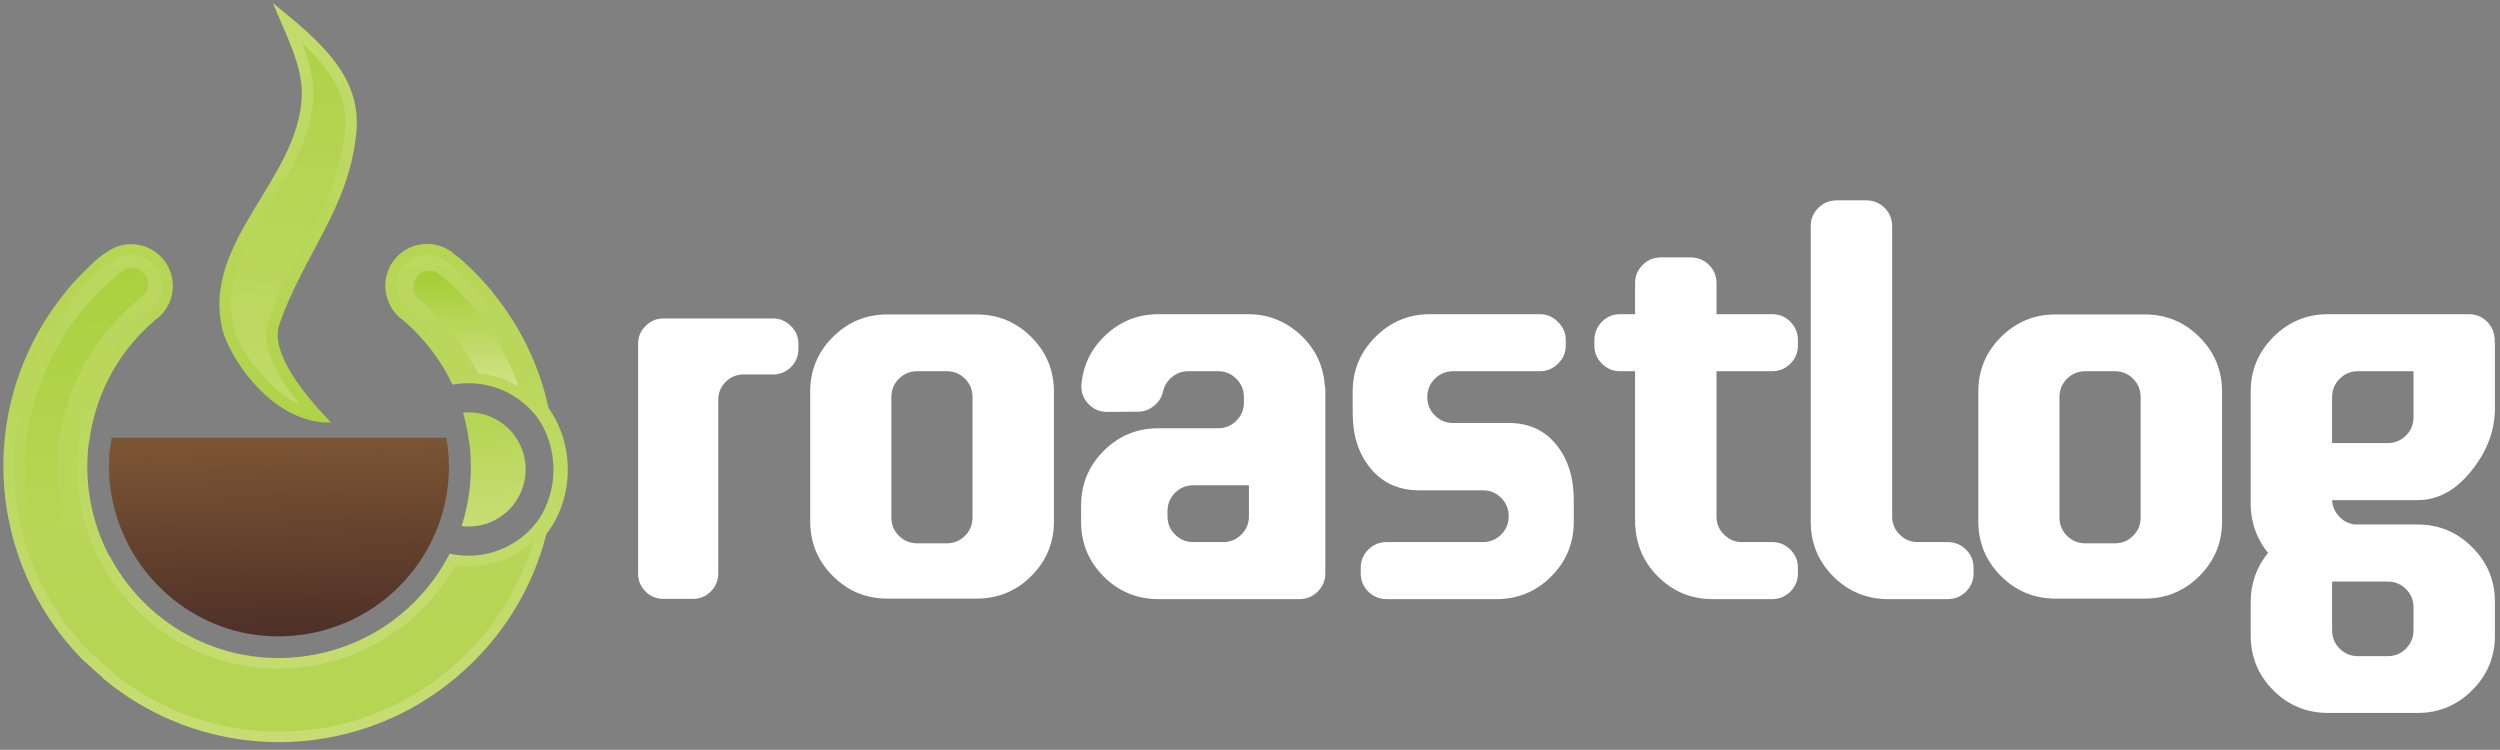
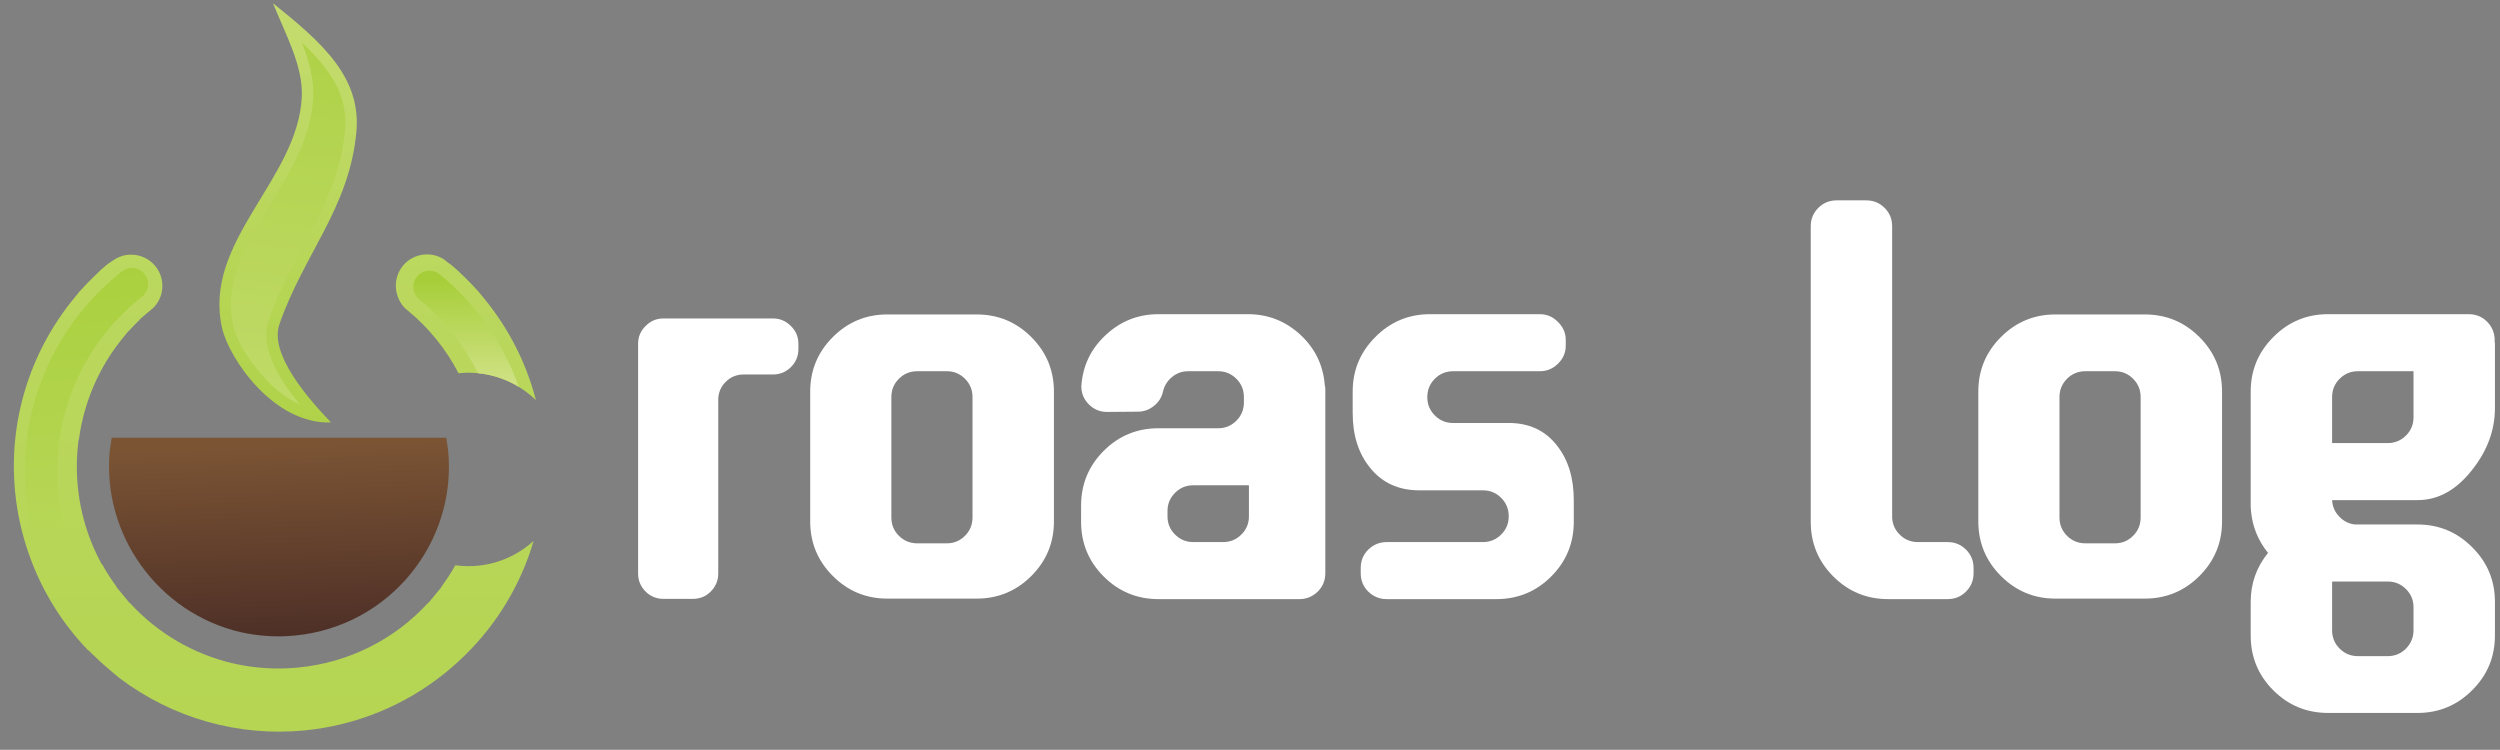
<svg xmlns="http://www.w3.org/2000/svg" width="100%" height="100%" viewBox="0 0 2834 850" version="1.1" xml:space="preserve" style="fill-rule:evenodd;clip-rule:evenodd;stroke-linejoin:round;stroke-miterlimit:2;">
  <rect x="0" y="0" width="2834" height="850" fill="#808080" stroke="none" />
  <g>
-     <path d="M447.537,293.746c-10.983,13.367 -13.404,30.954 -7.92,46.121c2.737,8.05 7.679,15.454 14.725,21.25l0.016,0.008l0.113,-0.142c25.637,21.075 45.208,46.85 58.496,75.092c5.92,-1.113 11.975,-1.688 18.1,-1.688c5.008,0 9.975,0.388 14.858,1.134c1.483,0.229 2.933,0.491 4.379,0.775c3.133,0.625 6.225,1.404 9.267,2.333c15.187,4.621 29.133,12.925 40.608,24.404c3.121,3.113 6.013,6.405 8.65,9.867c24.513,34.05 24.854,83.4 0.596,117.729c-2.804,3.738 -5.888,7.304 -9.246,10.654c-11.471,11.471 -25.421,19.771 -40.608,24.396c-1.992,0.604 -4.013,1.154 -6.046,1.629c-1.421,0.329 -2.854,0.642 -4.317,0.917c-5.933,1.117 -12.004,1.696 -18.141,1.696c-6.863,-0 -13.634,-0.729 -20.225,-2.117l-1.138,-0.279l-1.958,3.867c-6.584,12.262 -14.434,24.066 -23.596,35.216l-0.137,-0.116l-0.021,0.021l0.141,0.116c-38.054,46.308 -91.466,72.821 -147.037,78.263c-23.263,2.275 -46.859,0.85 -69.838,-4.363c-45.075,-10.471 -87.116,-35.246 -118.633,-73.592l0.142,-0.116l-0.013,-0.009l0,-0.008l-0.142,0.121c-9.412,-11.458 -17.458,-23.604 -24.149,-36.233l-0.538,-0.234c-20.188,-38.321 -27.975,-81.087 -23.904,-122.75c0.2,-1.966 0.421,-3.941 0.662,-5.904l0.371,-0.787c5.058,-39.634 20.9,-77.905 47.029,-109.959l0.03,0.021l-0,-0.008c2.995,-3.642 5.945,-7.054 8.841,-10.229c3.492,-3.767 7.129,-7.434 10.925,-10.992c0.213,-0.146 0.842,-0.667 2.863,-2.488c1.383,-1.245 2.729,-2.429 4.021,-3.537l-0.071,-0.092c1.191,-1.025 2.391,-2.041 3.612,-3.045l0.1,0.129l0.013,-0.013l0.266,-0.229l0.017,0.017l0.021,-0.009c20.158,-16.57 23.071,-46.358 6.5,-66.525c-16.084,-19.566 -44.592,-22.891 -64.7,-7.933l-0.163,0.113c-2.491,1.433 -4.883,3.108 -7.15,5.037l-0.058,0.046l-0.162,0.142l-0.096,-0.117c-1.984,1.7 -3.888,3.379 -5.717,5.021c-1.617,1.45 -0.225,0.321 -5.458,5.271l-0.013,-0.017c-10.212,9.658 -19.229,19.233 -26.921,28.591l-0.004,0.009l0.138,0.112c-54.775,66.663 -77.367,149.079 -69.609,228.417c2.459,25.083 7.95,49.871 16.417,73.783c15.212,43.363 40.2,83.854 74.613,117.946l0.433,-0.112c3.012,2.958 6.087,5.875 9.246,8.741c3.387,3.113 6.829,6.134 10.329,9.067l-0.454,0.121c0.754,0.629 1.508,1.258 2.266,1.887l-0.116,0.142l0.012,0.004l0.008,0.009l0.117,-0.142c66.667,54.783 149.079,77.375 228.417,69.612c60.454,-5.925 119.25,-29.475 168.05,-69.85l0.058,0.071l0.017,-0.017l-0.059,-0.066l0.267,-0.221l0.067,0.083l0.004,-0.012l0.012,-0.004l-0.066,-0.079c4,-3.317 7.937,-6.746 11.796,-10.296c11.983,-10.875 22.925,-22.484 32.829,-34.705c28.941,-35.708 48.991,-76.616 59.833,-119.533c31.646,-40.316 32.1,-101.187 2.463,-142.562c-9.992,-46.088 -30.634,-90.625 -62.296,-129.838c-0.575,-0.712 -1.15,-1.421 -1.734,-2.133l0.146,-0.117l-0.008,-0.008c-7.687,-9.354 -16.708,-18.929 -26.917,-28.592l-0.012,0.021c-5.234,-4.954 -3.846,-3.821 -5.459,-5.275c-1.829,-1.646 -3.733,-3.317 -5.72,-5.017l-0.096,0.117l-0.167,-0.142l-0.054,-0.05c-1.625,-1.383 -3.321,-2.637 -5.067,-3.766l-0.521,-0.429l0.113,-0.138l-0.008,-0.013c-8.796,-7.224 -19.425,-10.75 -29.984,-10.75c-13.654,0 -27.2,5.888 -36.546,17.259Z" style="fill:url(#_Linear1);fill-rule:nonzero;" />
-     <path d="M524.896,467.729c3.112,10.817 5.387,21.838 6.812,32.975l0.259,0.55c0.287,2.25 0.55,4.509 0.771,6.767c2.887,29.571 -0.196,59.696 -9.446,88.391c2.562,0.305 5.162,0.459 7.775,0.459c6.912,-0 13.695,-1.084 20.125,-3.175l0.325,-0.109c0.566,-0.179 1.129,-0.379 1.687,-0.583l0.471,-0.167c0.508,-0.191 1.021,-0.387 1.529,-0.591l0.796,-0.325l0.996,-0.421l1.012,-0.454l0.05,-0.021l0.721,-0.333l0.175,-0.088l0.617,-0.3l0.517,-0.246l0.95,-0.487l0.845,-0.454c0.413,-0.217 0.825,-0.442 1.234,-0.68l0.383,-0.216c4.858,-2.804 9.375,-6.254 13.433,-10.304c12.179,-12.175 18.921,-28.55 18.921,-45.763c0,-10.5 -2.504,-20.679 -7.225,-29.791l-0.146,-0.284l-0.65,-1.2c-1.233,-2.242 -2.62,-4.437 -4.158,-6.571l-0.004,-0.008l-0.471,-0.642l-0.838,-1.096l-0.129,-0.166l-0.487,-0.625l-0.558,-0.679c-0.338,-0.421 -0.684,-0.834 -1.038,-1.242l-0.283,-0.321c-0.413,-0.467 -0.838,-0.937 -1.259,-1.396l-0.091,-0.1l-0.067,-0.07c-0.496,-0.538 -1.004,-1.055 -1.517,-1.571l-0.412,-0.4l-0.167,-0.167l-0.237,-0.233l-0.342,-0.33l-0.071,-0.062l-0.416,-0.392l-0.101,-0.095l-0.316,-0.292l-0.279,-0.25l-0.146,-0.129l-0.421,-0.384l-0.033,-0.025l-0.396,-0.35l-0.208,-0.175l-0.221,-0.191l-0.392,-0.33l-0.037,-0.037l-0.434,-0.358l-0.137,-0.113l-0.305,-0.246l-0.32,-0.262l-0.117,-0.092l-0.508,-0.404l-0.388,-0.292l-0.25,-0.187l-0.579,-0.442l-0.054,-0.037l-0.05,-0.038l-0.596,-0.433l-0.275,-0.204l-0.371,-0.259l-0.092,-0.062l-0.462,-0.325l-0.1,-0.067l-0.367,-0.246l-0.295,-0.2l-0.171,-0.112l-0.467,-0.304l-0.021,-0.017l-0.45,-0.288l-0.221,-0.141l-0.258,-0.159l-0.413,-0.258l-0.062,-0.037l-0.088,-0.059l-0.524,-0.312l-0.346,-0.213l-0.342,-0.191l-0.146,-0.084l-0.483,-0.279l-0.975,-0.541l-0.467,-0.255l-0.029,-0.012l-0.492,-0.263l-0.179,-0.087l-0.316,-0.163l-0.388,-0.2l-0.112,-0.054l-0.501,-0.25l-0.016,-0.004l-0.079,-0.042l-0.409,-0.195l-0.054,-0.026c-0.65,-0.308 -1.312,-0.612 -1.979,-0.899l-0.429,-0.192l-0.075,-0.033l-0.521,-0.209l-0.138,-0.062l-0.375,-0.155l-0.52,-0.208l-0.521,-0.204c-1.038,-0.4 -2.092,-0.775 -3.158,-1.121l-0.534,-0.175c-6.308,-2 -12.946,-3.046 -19.712,-3.046c-2.071,0 -4.134,0.1 -6.171,0.296Z" style="fill:url(#_Linear2);fill-rule:nonzero;" />
    <path d="M342.129,109.5c-4.142,94.258 -112.896,163.875 -90.341,262.583c7.783,34.25 58.666,109.317 123.395,106.763c-25.383,-26.567 -70.241,-77.254 -58.416,-111.363c27.462,-79.12 79.025,-131.375 87.191,-217.371c5.859,-61.904 -37.883,-101.212 -94.466,-146.408c13.787,34.45 34.187,70.917 32.637,105.796Z" style="fill:url(#_Linear3);fill-rule:nonzero;" />
    <path d="M355.058,110.067c-0.412,9.404 -1.791,18.745 -3.966,27.9c-7.846,33.012 -25.713,62.837 -43.179,91.537c-25.776,42.346 -55.38,87.771 -43.513,139.7c5.808,25.579 30.992,57.729 50.921,73.921c7.433,6.042 15.633,11.392 24.383,15.379c-23.312,-28.612 -45.583,-65.196 -35.158,-95.262c14.612,-42.113 36.937,-78.034 56.496,-117.575c15.491,-31.321 26.708,-61.7 30.037,-96.771c1.358,-14.375 -0.208,-28.2 -5.246,-41.754c-8.016,-21.559 -24.854,-41.3 -43.475,-58.784c7.775,20.138 13.629,40.817 12.7,61.709Z" style="fill:url(#_Linear4);fill-rule:nonzero;" />
    <path d="M456.717,301.292c-7.925,9.633 -10.159,22.829 -5.934,34.541l0.071,0.213c1.742,5.096 4.588,9.671 8.346,13.454l2.813,2.312c23.937,19.675 43.554,43.846 57.783,71.284c2.329,-0.242 4.662,-0.409 7.004,-0.496c1.421,-0.063 2.842,-0.088 4.267,-0.088c5.579,0 11.145,0.425 16.654,1.271c1.621,0.25 3.25,0.546 4.896,0.863c20.733,4.15 39.741,14.2 54.891,28.929c-10.95,-42.312 -31.016,-81.525 -58.845,-115.387l-6.142,-7.48c-5.029,-5.666 -10.304,-11.129 -15.721,-16.404l-0.779,-0.762l-3.142,-2.967c-1.283,-1.217 -2.55,-2.513 -3.829,-3.758l-7.225,-6.217c-1.204,-1.021 -2.45,-1.946 -3.779,-2.796l-0.571,-0.371l-3.879,-3.187c-5.942,-3.942 -12.742,-5.867 -19.504,-5.867c-10.234,0 -20.388,4.404 -27.375,12.913Z" style="fill:url(#_Linear5);fill-rule:nonzero;" />
    <path d="M127.613,295.654l-0.834,0.596l-0.508,0.288c-1.896,1.091 -3.671,2.333 -5.288,3.708l-0.304,0.271l-6.15,5.22c-1.562,1.455 -3.1,3.059 -4.65,4.525l-3.075,2.913c-5.717,5.533 -11.271,11.267 -16.554,17.217l-6.15,7.483c-50.617,61.592 -74.733,140.354 -66.967,219.721c2.367,24.191 7.675,48.067 15.792,70.996c14.283,40.704 37.133,77.679 67.046,108.666l0.329,-0.087l4.804,4.729c2.913,2.867 5.888,5.687 8.929,8.454c3.255,2.971 6.575,5.896 9.95,8.729l11.117,9.35c60.104,45.542 134.946,66.934 210.337,59.555c58.309,-5.709 113.621,-28.3 159.13,-65.13l2.495,-2.037c0.005,-0.004 0.009,-0.009 0.013,-0.009l1.037,-0.862c3.605,-3.012 7.155,-6.113 10.638,-9.308c2.733,-2.484 5.413,-5.013 8.05,-7.588c36.808,-35.95 63.654,-80.517 78.117,-129.879c-13.767,12.554 -30.5,21.421 -48.725,25.708c-1.58,0.363 -3.184,0.713 -4.788,1.017c-6.7,1.258 -13.516,1.896 -20.337,1.896c-1.425,-0 -2.846,-0.029 -4.267,-0.083c-3.562,-0.142 -7.121,-0.451 -10.646,-0.934c-4.666,8.308 -9.85,16.321 -15.517,23.988l0.238,0.191l-7.567,9.213c-0.079,0.096 -0.166,0.2 -0.25,0.3l-7.295,8.883l-0.238,-0.2c-38.25,41.933 -90.483,68 -147.275,73.554c-24.596,2.409 -49.521,0.871 -73.667,-4.604c-45.383,-10.546 -86.104,-34.383 -117.345,-68.633l-0.238,0.191l-7.562,-9.2c-0.138,-0.158 -0.259,-0.32 -0.401,-0.483l-7.154,-8.708l0.238,-0.192c-5.917,-8.017 -11.321,-16.408 -16.15,-25.125l-0.608,-0.266l-1.946,-3.692c-20.888,-39.65 -29.571,-84.863 -25.209,-129.442c0.2,-2.079 0.434,-4.154 0.692,-6.233l0.242,-1.867l0.379,-0.817c5.691,-41.825 22.666,-81.333 49.358,-114.087l6.709,-8.217l0.224,0.142c0.796,-0.9 1.605,-1.796 2.417,-2.683c3.267,-3.529 6.65,-6.959 10.129,-10.284l-0.187,-0.229l8.775,-7.554c1.258,-1.075 2.525,-2.15 3.804,-3.208l3.138,-2.584c12.583,-12.72 13.766,-33.208 2.162,-47.333c-6.975,-8.479 -17.133,-12.917 -27.392,-12.917c-7.345,0 -14.741,2.275 -21.045,6.971Z" style="fill:url(#_Linear6);fill-rule:nonzero;" />
    <path d="M126.617,496.242c-0.45,2.662 -0.85,5.337 -1.196,8.029l-0.496,3.867l-0.304,0.65c-0.054,0.483 -0.096,0.962 -0.15,1.45c-9.396,96.095 55.379,184.783 148.142,206.337c20.3,4.6 41.233,5.879 61.941,3.858c107.167,-10.487 183.667,-105.471 173.463,-209.87c-0.08,-0.767 -0.159,-1.53 -0.246,-2.296l-0.217,-0.471l-0.492,-3.834c-0.325,-2.579 -0.708,-5.154 -1.137,-7.72l-379.308,-0Z" style="fill:url(#_Linear7);fill-rule:nonzero;" />
    <path d="M138.292,307.575c-33.53,26.375 -61.254,60.45 -80.175,98.55c-19.855,39.971 -29.917,83.025 -29.917,127.967c0,21.379 2.321,42.4 6.829,62.779l37.813,-0c-5.179,-20.071 -7.938,-41.108 -7.938,-62.779c0,-77.588 35.021,-149.634 96.084,-197.667c7.966,-6.271 9.345,-17.808 3.075,-25.775c-3.621,-4.6 -9,-7.004 -14.434,-7.004c-3.971,-0 -7.971,1.283 -11.337,3.929Z" style="fill:url(#_Linear8);fill-rule:nonzero;" />
    <path d="M472.629,313.575c-6.412,7.85 -5.254,19.412 2.596,25.829c28.375,23.2 50.879,51.775 66.583,83.654c1.971,0.196 3.946,0.425 5.913,0.725c1.621,0.25 3.25,0.546 4.896,0.863c12.616,2.525 24.583,7.241 35.437,13.862c-17.3,-49.3 -47.937,-93.462 -89.596,-127.521c-3.408,-2.787 -7.521,-4.145 -11.608,-4.145c-5.317,-0 -10.587,2.295 -14.221,6.733Z" style="fill:url(#_Linear9);fill-rule:nonzero;" />
    <path d="M752.113,361c-7.975,-0 -14.717,2.85 -20.221,8.546c-5.696,5.504 -8.546,12.246 -8.546,20.221l-0,260.337c-0,7.975 2.85,14.808 8.546,20.508c5.504,5.505 12.246,8.259 20.221,8.259l33.325,-0c7.975,-0 14.716,-2.754 20.224,-8.259c5.696,-5.7 8.546,-12.533 8.546,-20.508l0,-198.242c0.38,-7.595 3.321,-14.054 8.83,-19.37c5.504,-5.317 12.154,-7.975 19.937,-7.975l33.325,-0c7.787,-0 14.525,-2.755 20.225,-8.259c5.696,-5.7 8.542,-12.533 8.542,-20.508l-0,-5.983c-0,-7.975 -2.846,-14.717 -8.542,-20.221c-5.7,-5.696 -12.438,-8.546 -20.225,-8.546l-124.187,-0Z" style="fill:#fff;fill-rule:nonzero;" />
    <path d="M1102.45,586.587c0,8.163 -2.846,15.096 -8.541,20.792c-5.705,5.696 -12.534,8.546 -20.509,8.546l-33.612,-0c-8.163,-0 -15.096,-2.85 -20.792,-8.546c-5.696,-5.696 -8.546,-12.629 -8.546,-20.792l0,-136.437c0,-8.162 2.85,-15.096 8.546,-20.792c5.696,-5.695 12.629,-8.545 20.792,-8.545l33.612,-0c7.975,-0 14.804,2.85 20.509,8.545c5.695,5.696 8.541,12.63 8.541,20.792l0,136.437Zm-96.554,-230.145c-24.117,-0 -44.721,8.546 -61.808,25.637c-17.092,17.088 -25.638,37.692 -25.638,61.808l0,147.255c0,24.116 8.546,44.72 25.638,61.808c17.087,17.092 37.691,25.638 61.808,25.638l101.113,-0c24.304,-0 45.004,-8.546 62.091,-25.638c17.092,-17.088 25.638,-37.692 25.638,-61.808l-0,-147.255c-0,-24.116 -8.546,-44.72 -25.638,-61.808c-17.087,-17.091 -37.787,-25.637 -62.091,-25.637l-101.113,-0Z" style="fill:#fff;fill-rule:nonzero;" />
    <path d="M1352.54,614.5c-7.975,-0 -14.813,-2.85 -20.509,-8.546c-5.696,-5.696 -8.546,-12.533 -8.546,-20.508l0,-6.267c0,-7.975 2.85,-14.808 8.546,-20.508c5.696,-5.696 12.534,-8.542 20.509,-8.542l63.233,0l-0,35.317c-0,7.975 -2.85,14.812 -8.546,20.508c-5.696,5.696 -12.629,8.546 -20.792,8.546l-33.895,-0Zm149.249,-177.733c-1.708,-22.6 -10.916,-41.684 -27.629,-57.254c-16.9,-15.571 -36.741,-23.355 -59.529,-23.355l-101.4,0c-23.167,0 -43.2,7.975 -60.1,23.925c-16.708,15.571 -25.821,34.846 -27.342,57.821c0,7.975 2.85,14.813 8.546,20.508c5.696,5.696 12.534,8.546 20.509,8.546l35.033,-0.287c6.833,-0 12.913,-2.184 18.229,-6.55c5.317,-4.179 8.733,-9.588 10.254,-16.234c1.517,-6.65 4.938,-12.154 10.255,-16.52c5.316,-4.371 11.391,-6.554 18.229,-6.554l33.891,-0c8.167,-0 15.1,2.85 20.796,8.545c5.696,5.696 8.546,12.63 8.546,20.792l-0,5.983c-0,8.167 -2.85,15.096 -8.546,20.792c-5.696,5.696 -12.533,8.546 -20.508,8.546l-67.792,-0c-24.304,-0 -45,8.546 -62.091,25.633c-17.092,17.092 -25.634,37.788 -25.634,62.096l0,18.229c0,24.304 8.542,45 25.634,62.092c17.091,17.091 37.787,25.633 62.091,25.633l159.792,0c7.975,0 14.904,-2.846 20.792,-8.542c5.695,-5.7 8.545,-12.629 8.545,-20.795l0,-209.063c0,-1.141 -0.191,-2.471 -0.571,-3.987Z" style="fill:#fff;fill-rule:nonzero;" />
    <path d="M1745.6,420.813c7.975,-0 14.813,-2.846 20.509,-8.542c5.883,-5.7 8.829,-12.534 8.829,-20.508l-0,-6.267c-0,-7.975 -2.946,-14.813 -8.829,-20.508c-5.696,-5.888 -12.534,-8.83 -20.509,-8.83l-124.471,0c-24.308,0 -45.004,8.638 -62.095,25.921c-17.088,17.088 -25.634,37.692 -25.634,61.808l0,24.209c0,25.254 6.55,45.954 19.654,62.092c13.671,17.091 32.279,25.637 55.825,25.637l72.063,0c8.166,0 15.096,2.846 20.796,8.546c5.696,5.696 8.541,12.625 8.541,20.791l0,0.284c0,7.975 -2.845,14.812 -8.541,20.508c-5.7,5.696 -12.63,8.546 -20.796,8.546l-109.088,-0c-7.975,-0 -14.908,2.846 -20.795,8.546c-5.696,5.696 -8.542,12.625 -8.542,20.791l-0,5.98c-0,8.166 2.846,15.095 8.542,20.795c5.887,5.696 12.82,8.542 20.795,8.542l124.471,0c24.304,0 45,-8.542 62.092,-25.633c17.091,-17.092 25.633,-37.788 25.633,-62.092l0,-24.212c0,-25.255 -6.266,-45.859 -18.796,-61.809c-13.291,-17.279 -31.616,-25.92 -54.975,-25.92l-63.229,-0c-7.979,-0 -14.812,-2.846 -20.508,-8.542c-5.7,-5.7 -8.546,-12.534 -8.546,-20.508l0,-0.288c0,-8.162 2.846,-15.096 8.546,-20.792c5.696,-5.695 12.625,-8.545 20.791,-8.545l98.267,-0Z" style="fill:#fff;fill-rule:nonzero;" />
-     <path d="M2008.79,420.813c8.166,-0 15.095,-2.846 20.791,-8.542c5.696,-5.7 8.546,-12.534 8.546,-20.508l-0,-6.267c-0,-7.975 -2.85,-14.908 -8.546,-20.792c-5.696,-5.7 -12.625,-8.546 -20.791,-8.546l-62.95,0l-0,-35.321c-0,-7.97 -2.846,-14.804 -8.542,-20.508c-5.696,-5.696 -12.629,-8.541 -20.796,-8.541l-33.608,-0c-8.167,-0 -15.096,2.845 -20.792,8.541c-5.696,5.704 -8.546,12.538 -8.546,20.508l0,35.321l-16.804,0c-8.167,0 -15.096,2.846 -20.792,8.546c-5.7,5.884 -8.546,12.817 -8.546,20.792l0,6.267c0,7.974 2.846,14.808 8.546,20.508c5.696,5.696 12.625,8.542 20.792,8.542l16.804,-0l0,173.749c0,0 0.096,1.042 0.283,3.134c1.713,22.783 10.921,42.058 27.63,57.821c16.712,15.758 36.65,23.637 59.816,23.637l67.505,0c8.166,0 15.095,-2.846 20.791,-8.542c5.696,-5.7 8.546,-12.629 8.546,-20.795l-0,-5.98c-0,-8.166 -2.85,-15.095 -8.546,-20.791c-5.696,-5.7 -12.625,-8.546 -20.791,-8.546l-33.896,-0c-7.784,-0 -14.43,-2.658 -19.938,-7.975c-5.696,-5.317 -8.733,-11.871 -9.116,-19.654l-0,-166.058l62.95,-0Z" style="fill:#fff;fill-rule:nonzero;" />
    <path d="M2174.28,614.5c-7.975,-0 -14.717,-2.658 -20.225,-7.975c-5.7,-5.317 -8.738,-11.871 -9.117,-19.654l0,-330.404c0,-8.167 -2.845,-15.096 -8.541,-20.792c-5.696,-5.696 -12.629,-8.546 -20.792,-8.546l-33.612,0c-8.163,0 -15.096,2.85 -20.792,8.546c-5.696,5.696 -8.546,12.625 -8.546,20.792l-0,334.962c-0,24.304 8.546,45 25.638,62.092c17.087,17.091 37.787,25.633 62.087,25.633l67.508,0c8.167,0 15.096,-2.846 20.792,-8.542c5.7,-5.7 8.546,-12.629 8.546,-20.795l-0,-5.98c-0,-8.166 -2.846,-15.095 -8.546,-20.791c-5.696,-5.7 -12.625,-8.546 -20.792,-8.546l-33.608,-0Z" style="fill:#fff;fill-rule:nonzero;" />
    <path d="M2426.63,586.587c0,8.163 -2.846,15.096 -8.545,20.792c-5.696,5.696 -12.53,8.546 -20.509,8.546l-33.608,-0c-8.167,-0 -15.096,-2.85 -20.792,-8.546c-5.696,-5.696 -8.546,-12.629 -8.546,-20.792l0,-136.437c0,-8.162 2.85,-15.096 8.546,-20.792c5.696,-5.695 12.625,-8.545 20.792,-8.545l33.608,-0c7.979,-0 14.813,2.85 20.509,8.545c5.699,5.696 8.545,12.63 8.545,20.792l0,136.437Zm-96.558,-230.145c-24.112,-0 -44.717,8.546 -61.808,25.637c-17.088,17.088 -25.634,37.692 -25.634,61.808l0,147.255c0,24.116 8.546,44.72 25.634,61.808c17.091,17.092 37.696,25.638 61.808,25.638l101.117,-0c24.304,-0 45.004,-8.546 62.091,-25.638c17.092,-17.088 25.638,-37.692 25.638,-61.808l-0,-147.255c-0,-24.116 -8.546,-44.72 -25.638,-61.808c-17.087,-17.091 -37.787,-25.637 -62.091,-25.637l-101.117,-0Z" style="fill:#fff;fill-rule:nonzero;" />
    <path d="M2735.96,473.225c0,7.975 -2.845,14.808 -8.541,20.504c-5.7,5.7 -12.629,8.546 -20.796,8.546l-62.946,-0l-0,-52.125c-0,-8.162 2.85,-15.096 8.546,-20.792c5.696,-5.695 12.625,-8.545 20.792,-8.545l62.945,-0l0,52.412Zm-29.337,185.992c8.167,-0 15.096,2.85 20.796,8.546c5.696,5.695 8.541,12.533 8.541,20.508l0,26.204c0,7.975 -2.845,14.904 -8.541,20.792c-5.7,5.695 -12.629,8.545 -20.796,8.545l-33.608,0c-8.167,0 -15.096,-2.85 -20.792,-8.545c-5.696,-5.696 -8.546,-12.625 -8.546,-20.792l-0,-55.258l62.946,-0Zm121.337,-270.875l0,-2.846c0,-7.975 -2.846,-14.908 -8.541,-20.792c-5.696,-5.7 -12.629,-8.546 -20.796,-8.546l-159.504,0c-24.305,0 -45.005,8.638 -62.092,25.921c-17.092,17.088 -25.633,37.692 -25.633,61.808l-0,130.734c-0,1.141 0.091,2.471 0.283,3.987c1.517,18.042 7.975,34.088 19.367,48.138c-13.1,16.141 -19.65,34.654 -19.65,55.542l-0,38.166c-0,24.309 8.541,45.004 25.633,62.096c17.087,17.088 37.787,25.633 62.092,25.633l101.4,0c24.116,0 44.72,-8.545 61.808,-25.633c17.279,-17.092 25.921,-37.787 25.921,-62.096l-0,-38.166c-0,-24.305 -8.642,-45 -25.921,-62.092c-17.088,-17.092 -37.692,-25.634 -61.808,-25.634l-70.921,0c-7.029,-0.762 -13.009,-3.799 -17.946,-9.116c-4.938,-5.125 -7.596,-11.296 -7.975,-18.513l96.842,0c23.358,0 43.958,-11.395 61.808,-34.179c17.279,-21.65 25.921,-45.1 25.921,-70.354l-0,-74.058l-0.288,-0Z" style="fill:#fff;fill-rule:nonzero;" />
  </g>
  <defs>
    <linearGradient id="_Linear1" x1="0" y1="0" x2="1" y2="0" gradientUnits="userSpaceOnUse" gradientTransform="matrix(112.162,1362.24,1362.24,-112.162,264.475,-185.417)">
      <stop offset="0" style="stop-color:#a6ce38;stop-opacity:1" />
      <stop offset="1" style="stop-color:#d2e288;stop-opacity:1" />
    </linearGradient>
    <linearGradient id="_Linear2" x1="0" y1="0" x2="1" y2="0" gradientUnits="userSpaceOnUse" gradientTransform="matrix(25.142,305.321,305.321,-25.142,543.258,364.788)">
      <stop offset="0" style="stop-color:#a6ce38;stop-opacity:1" />
      <stop offset="1" style="stop-color:#d2e288;stop-opacity:1" />
    </linearGradient>
    <linearGradient id="_Linear3" x1="0" y1="0" x2="1" y2="0" gradientUnits="userSpaceOnUse" gradientTransform="matrix(140.842,-1002.15,-1002.15,-140.842,272.158,690.767)">
      <stop offset="0" style="stop-color:#a6ce38;stop-opacity:1" />
      <stop offset="1" style="stop-color:#d2e288;stop-opacity:1" />
    </linearGradient>
    <linearGradient id="_Linear4" x1="0" y1="0" x2="1" y2="0" gradientUnits="userSpaceOnUse" gradientTransform="matrix(-86.8,992.133,992.133,86.8,360.133,-140.996)">
      <stop offset="0" style="stop-color:#a6ce38;stop-opacity:1" />
      <stop offset="1" style="stop-color:#d2e288;stop-opacity:1" />
    </linearGradient>
    <linearGradient id="_Linear5" x1="0" y1="0" x2="1" y2="0" gradientUnits="userSpaceOnUse" gradientTransform="matrix(2.17108e-13,-3545.64,-3545.64,-2.17108e-13,528.096,2007.58)">
      <stop offset="0" style="stop-color:#a6ce38;stop-opacity:1" />
      <stop offset="1" style="stop-color:#d2e288;stop-opacity:1" />
    </linearGradient>
    <linearGradient id="_Linear6" x1="0" y1="0" x2="1" y2="0" gradientUnits="userSpaceOnUse" gradientTransform="matrix(2.17107e-13,-3545.63,-3545.63,-2.17107e-13,310.312,2007.58)">
      <stop offset="0" style="stop-color:#a6ce38;stop-opacity:1" />
      <stop offset="1" style="stop-color:#d2e288;stop-opacity:1" />
    </linearGradient>
    <linearGradient id="_Linear7" x1="0" y1="0" x2="1" y2="0" gradientUnits="userSpaceOnUse" gradientTransform="matrix(8.113,232.225,232.225,-8.113,315.417,505.204)">
      <stop offset="0" style="stop-color:#7b5434;stop-opacity:1" />
      <stop offset="1" style="stop-color:#4b2d26;stop-opacity:1" />
    </linearGradient>
    <linearGradient id="_Linear8" x1="0" y1="0" x2="1" y2="0" gradientUnits="userSpaceOnUse" gradientTransform="matrix(112.162,1362.24,1362.24,-112.162,48.583,-167.642)">
      <stop offset="0" style="stop-color:#a6ce38;stop-opacity:1" />
      <stop offset="0.3" style="stop-color:#a7cf39;stop-opacity:1" />
      <stop offset="1" style="stop-color:#d2e288;stop-opacity:1" />
    </linearGradient>
    <linearGradient id="_Linear9" x1="0" y1="0" x2="1" y2="0" gradientUnits="userSpaceOnUse" gradientTransform="matrix(1.02411e-14,167.25,167.25,-1.02411e-14,528.271,315.379)">
      <stop offset="0" style="stop-color:#a6ce38;stop-opacity:1" />
      <stop offset="0.7" style="stop-color:#cfe183;stop-opacity:1" />
      <stop offset="0.8" style="stop-color:#cde07f;stop-opacity:1" />
      <stop offset="1" style="stop-color:#b6d551;stop-opacity:1" />
    </linearGradient>
  </defs>
</svg>